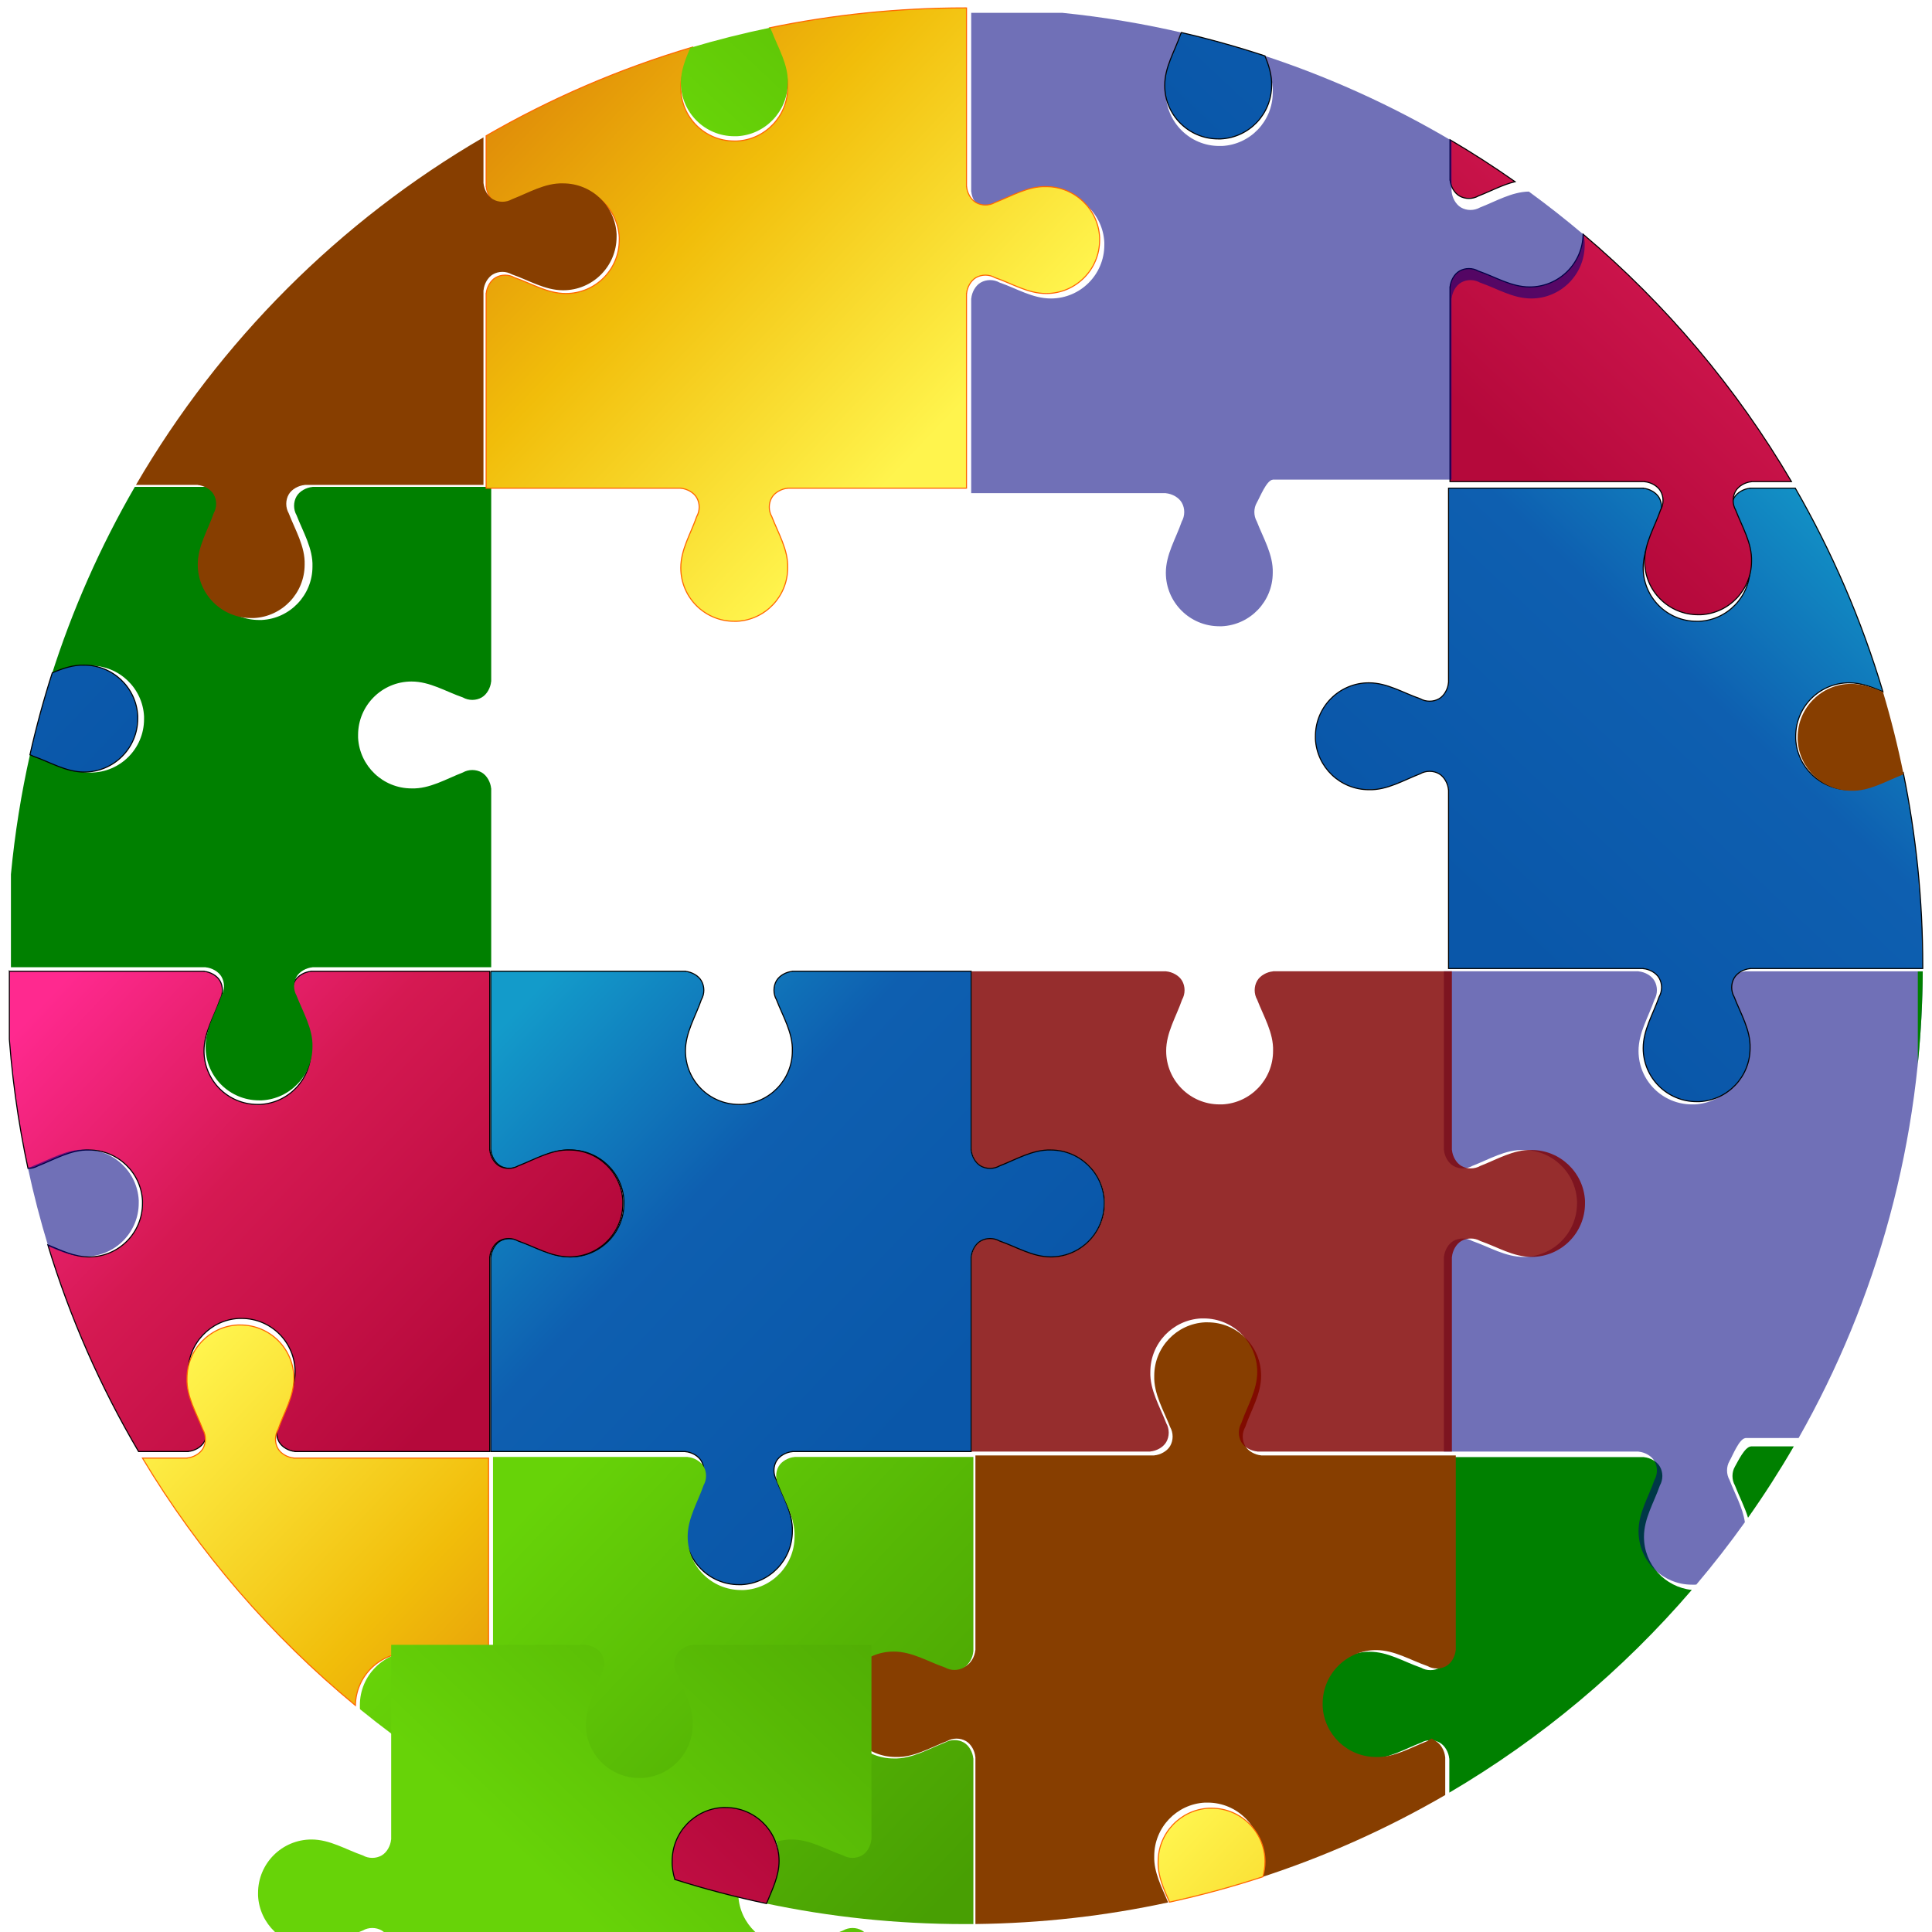
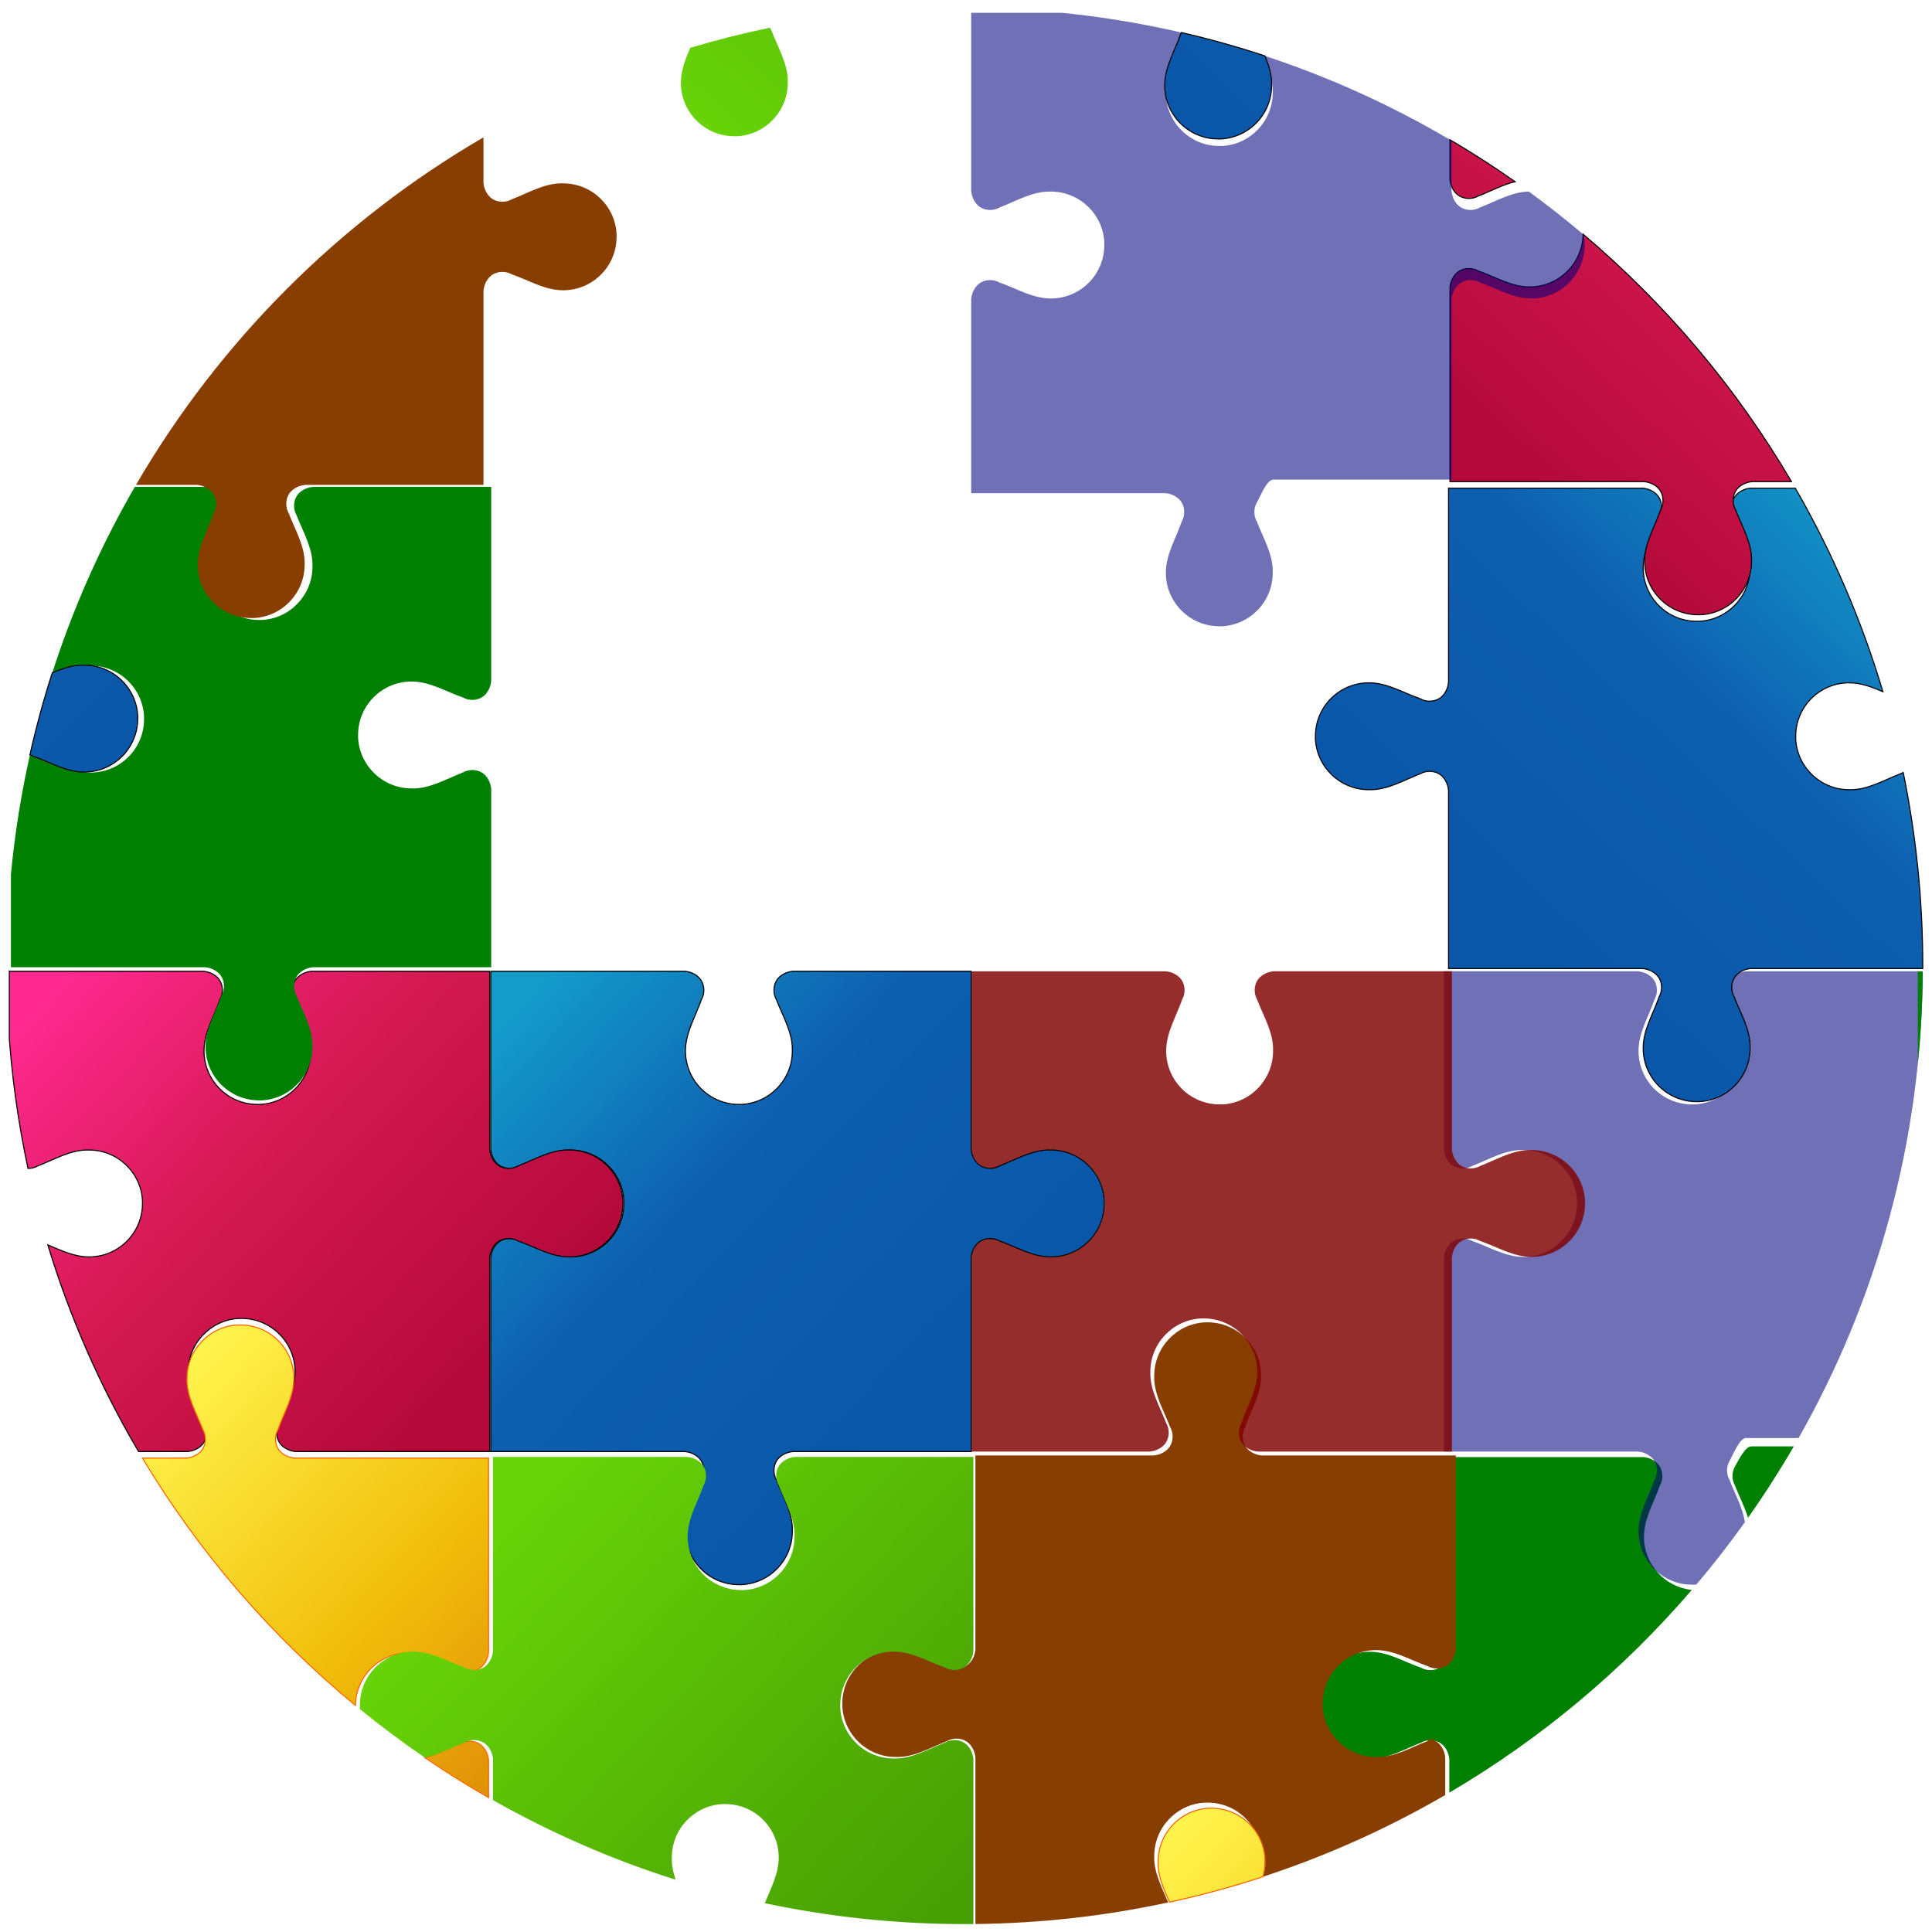
<svg xmlns="http://www.w3.org/2000/svg" id="svg2" width="512" height="512" viewBox="-315 -366 731 732" version="1.1">
  <title id="title4460">jigsaw-puzzle-II</title>
  <defs id="defs4">
    <linearGradient id="linearGradient4008" x1="444.77" gradientUnits="userSpaceOnUse" y1="302.12" gradientTransform="matrix(1, 0, 0, 1, -611.814, -182.11)" x2="602.46" y2="451.32">
      <stop id="stop4416" style="stop-color:#ff298f" offset="0" />
      <stop id="stop4418" style="stop-color:#d51952" offset="0.45" />
      <stop id="stop4420" style="stop-color:#b5093b" offset="1" />
    </linearGradient>
    <linearGradient id="linearGradient4013" x1="444.77" gradientUnits="userSpaceOnUse" y1="302.12" gradientTransform="matrix(1, 0, 0, 1, -429.41, -182.11)" x2="602.46" y2="451.32">
      <stop id="stop4424" style="stop-color:#139bca" offset="0" />
      <stop id="stop4426" style="stop-color:#0e5fb0" offset="0.45" />
      <stop id="stop4428" style="stop-color:#0a57a9" offset="1" />
    </linearGradient>
    <linearGradient id="linearGradient4027" x1="444.77" gradientUnits="userSpaceOnUse" y1="302.12" gradientTransform="matrix(-1, 0, 0, -1, 444.037, 754.605)" x2="602.46" y2="451.32">
      <stop id="stop4432" style="stop-color:#dd8509" offset="0" />
      <stop id="stop4434" style="stop-color:#f1bd0a" offset="0.45" />
      <stop id="stop4436" style="stop-color:#fff44d" offset="1" />
    </linearGradient>
    <linearGradient id="linearGradient4029" x1="444.77" gradientUnits="userSpaceOnUse" y1="302.12" gradientTransform="matrix(-1, 0, 0, -1, 627.732, 754.171)" x2="602.46" y2="451.32">
      <stop id="stop4440" style="stop-color:#489f03" offset="0" />
      <stop id="stop4442" style="stop-color:#55b505" offset="0.45" />
      <stop id="stop4444" style="stop-color:#67d308" offset="1" />
    </linearGradient>
    <filter id="filter4402" color-interpolation-filters="sRGB">
      <feGaussianBlur id="feGaussianBlur4404" stdDeviation="1.036" />
    </filter>
    <linearGradient id="gradient-1" x1="444.77" gradientUnits="userSpaceOnUse" y1="302.12" gradientTransform="matrix(-1, 0, 0, -1, 810.909, 437.122)" x2="602.46" y2="451.32">
      <stop id="stop-1" style="stop-color:#dd8509" offset="0" />
      <stop id="stop-2" style="stop-color:#f1bd0a" offset="0.45" />
      <stop id="stop-3" style="stop-color:#fff44d" offset="1" />
    </linearGradient>
    <linearGradient id="gradient-2" x1="444.77" gradientUnits="userSpaceOnUse" y1="302.12" gradientTransform="matrix(0, 1, -1, 0, 837.734, -517.16)" x2="602.46" y2="451.32">
      <stop id="stop-4" style="stop-color:#139bca" offset="0" />
      <stop id="stop-5" style="stop-color:#0e5fb0" offset="0.45" />
      <stop id="stop-6" style="stop-color:#0a57a9" offset="1" />
    </linearGradient>
    <linearGradient id="gradient-3" x1="444.77" gradientUnits="userSpaceOnUse" y1="302.12" gradientTransform="matrix(0, 1, -1, 0, 838.283, -701.639)" x2="602.46" y2="451.32">
      <stop id="stop-7" style="stop-color:#ff298f" offset="0" />
      <stop id="stop-8" style="stop-color:#d51952" offset="0.45" />
      <stop id="stop-9" style="stop-color:#b5093b" offset="1" />
    </linearGradient>
    <linearGradient id="gradient-4" x1="444.77" gradientUnits="userSpaceOnUse" y1="302.12" gradientTransform="matrix(1, 0, -0, 1, -431.171, -547.12)" x2="602.46" y2="451.32">
      <stop id="stop-10" style="stop-color:#dd8509" offset="0" />
      <stop id="stop-11" style="stop-color:#f1bd0a" offset="0.45" />
      <stop id="stop-12" style="stop-color:#fff44d" offset="1" />
    </linearGradient>
    <linearGradient id="gradient-5" x1="444.77" gradientUnits="userSpaceOnUse" y1="302.12" gradientTransform="matrix(-0, -1, 1, -0, -276.406, 1089.463)" x2="602.46" y2="451.32">
      <stop id="stop-13" style="stop-color:#ff298f" offset="0" />
      <stop id="stop-14" style="stop-color:#d51952" offset="0.45" />
      <stop id="stop-15" style="stop-color:#b5093b" offset="1" />
    </linearGradient>
    <linearGradient id="gradient-6" x1="444.77" gradientUnits="userSpaceOnUse" y1="302.12" gradientTransform="matrix(-1, 0, 0, -1, 811.986, 937.694)" x2="602.46" y2="451.32">
      <stop id="stop-16" style="stop-color:#dd8509" offset="0" />
      <stop id="stop-17" style="stop-color:#f1bd0a" offset="0.45" />
      <stop id="stop-18" style="stop-color:#fff44d" offset="1" />
    </linearGradient>
    <linearGradient id="gradient-7" x1="444.77" gradientUnits="userSpaceOnUse" y1="302.12" gradientTransform="matrix(1, 0, 0, 1, -795.619, -365.816)" x2="602.46" y2="451.32">
      <stop id="stop-19" style="stop-color:#139bca" offset="0" />
      <stop id="stop-20" style="stop-color:#0e5fb0" offset="0.45" />
      <stop id="stop-21" style="stop-color:#0a57a9" offset="1" />
    </linearGradient>
    <linearGradient id="gradient-8" x1="444.77" gradientUnits="userSpaceOnUse" y1="302.12" gradientTransform="matrix(0, 1, -1, 0, 473.14, -882.932)" x2="602.46" y2="451.32">
      <stop id="stop-22" style="stop-color:#489f03" offset="0" />
      <stop id="stop-23" style="stop-color:#55b505" offset="0.45" />
      <stop id="stop-24" style="stop-color:#67d308" offset="1" />
    </linearGradient>
    <linearGradient id="gradient-9" x1="444.77" gradientUnits="userSpaceOnUse" y1="302.12" gradientTransform="matrix(0, 1, -1, 0, 656.448, -881.92)" x2="602.46" y2="451.32">
      <stop id="stop-25" style="stop-color:#139bca" offset="0" />
      <stop id="stop-26" style="stop-color:#0e5fb0" offset="0.45" />
      <stop id="stop-27" style="stop-color:#0a57a9" offset="1" />
    </linearGradient>
  </defs>
  <g id="layer2" transform="translate(-137.29 -101.04)">
    <path id="path4359" d="M 370.91 401.356 L 370.879 401.356 C 370.669 399.011 369.306 396.477 367.316 395.325 C 365.152 394.072 362.331 394.083 360.16 395.325 C 353.888 397.746 347.562 401.592 340.722 401.356 C 329.888 401.356 321.014 392.836 320.472 382.137 C 320.455 381.792 320.472 381.455 320.472 381.106 C 320.472 369.922 329.538 360.856 340.722 360.856 C 347.685 360.856 353.633 364.632 360.16 366.887 C 362.331 368.129 365.152 368.14 367.316 366.887 C 369.306 365.735 370.669 363.201 370.879 360.856 L 370.91 360.856 L 370.91 287.106 L 444.66 287.106 L 444.66 287.137 C 447.005 287.347 449.539 288.709 450.691 290.7 C 451.944 292.864 451.933 295.685 450.691 297.856 C 448.436 304.384 444.66 310.332 444.66 317.294 C 444.66 327.757 452.595 336.366 462.775 337.433 C 436.678 367.817 405.641 393.835 370.91 414.241 Z M 479.129 297.856 C 477.887 295.685 477.876 292.864 479.129 290.7 C 480.281 288.709 482.815 283.281 485.16 283.071 L 485.16 283.04 L 501.437 283.04 C 496.046 292.326 490.254 301.351 484.087 310.091 C 482.814 305.91 480.679 301.872 479.129 297.856 Z" style="color:#000000;fill:#008000" />
    <path id="path4374" style="color:#000000;fill:#873e00" d="M 299.61 438.267 C 299.61 427.083 290.544 418.017 279.36 418.017 C 279.011 418.017 278.674 418 278.329 418.017 C 267.629 418.559 259.11 427.433 259.11 438.267 C 258.897 444.429 261.997 450.173 264.384 455.837 C 240.814 460.934 216.391 463.743 191.36 464.018 L 191.36 400.736 L 191.329 400.736 C 191.119 398.391 189.756 395.857 187.766 394.705 C 185.602 393.452 182.781 393.463 180.61 394.705 C 174.338 397.126 168.012 400.972 161.172 400.736 C 150.338 400.736 141.464 392.216 140.922 381.517 C 140.905 381.172 140.922 380.835 140.922 380.486 C 140.922 369.302 149.988 360.236 161.172 360.236 C 168.135 360.236 174.083 364.012 180.61 366.267 C 182.781 367.509 185.602 367.52 187.766 366.267 C 189.756 365.115 191.119 362.581 191.329 360.236 L 191.36 360.236 L 191.36 286.486 L 259.11 286.486 L 259.11 286.455 C 261.455 286.245 263.989 284.882 265.141 282.892 C 266.394 280.727 266.383 277.907 265.141 275.736 C 262.72 269.464 258.873 263.137 259.11 256.298 C 259.11 245.463 267.629 236.59 278.329 236.048 C 278.674 236.03 279.011 236.048 279.36 236.048 C 290.544 236.048 299.61 245.114 299.61 256.298 C 299.61 263.261 295.834 269.208 293.579 275.736 C 292.337 277.907 292.326 280.727 293.579 282.892 C 294.73 284.882 297.265 286.245 299.61 286.455 L 299.61 286.486 L 373.36 286.486 L 373.36 360.236 L 373.329 360.236 C 373.119 362.581 371.757 365.115 369.767 366.267 C 367.602 367.52 364.781 367.509 362.61 366.267 C 356.082 364.012 350.134 360.236 343.172 360.236 C 331.989 360.236 322.922 369.302 322.922 380.486 C 322.922 380.835 322.905 381.172 322.922 381.517 C 323.464 392.217 332.338 400.736 343.172 400.736 C 350.012 400.972 356.339 397.126 362.61 394.705 C 364.781 393.463 363.602 393.452 365.767 394.705 C 367.757 395.857 369.119 398.391 369.329 400.736 L 369.36 400.736 L 369.36 415.146 C 346.954 428.162 323.029 438.849 297.914 446.875 C 298.901 444.11 299.61 441.284 299.61 438.267 Z" />
    <path id="path4353" style="color:#000000;fill-opacity:.56;fill:#000080" d="M 442.6 103.04 L 442.6 103.072 C 444.945 103.282 447.48 104.644 448.631 106.634 C 449.884 108.799 449.873 111.62 448.631 113.79 C 446.376 120.319 442.6 126.266 442.6 133.229 C 442.6 144.412 451.666 153.479 462.85 153.479 C 463.2 153.479 463.536 153.496 463.881 153.479 C 474.581 152.937 483.1 144.063 483.1 133.229 C 483.337 126.389 479.49 120.062 477.069 113.791 C 475.827 111.62 475.816 108.799 477.069 106.634 C 478.221 104.644 480.755 103.282 483.1 103.072 L 483.1 103.041 L 550.285 103.041 C 549.938 167.316 532.886 227.637 503.249 279.883 L 483.1 279.883 L 483.1 279.914 C 480.755 280.124 478.221 286.613 477.069 288.603 C 475.816 290.768 475.827 293.588 477.069 295.759 C 479.08 300.97 482.076 306.219 482.896 311.768 C 477.086 319.904 470.949 327.789 464.503 335.406 C 464.297 335.423 464.089 335.436 463.881 335.447 C 463.536 335.465 463.2 335.447 462.85 335.447 C 451.666 335.447 442.6 326.381 442.6 315.197 C 442.6 308.234 446.376 302.287 448.631 295.759 C 449.873 293.588 449.884 290.768 448.631 288.603 C 447.48 286.613 444.945 285.25 442.6 285.041 L 442.6 285.009 L 368.85 285.009 L 368.85 211.259 L 368.881 211.259 C 369.091 208.914 370.453 206.38 372.444 205.228 C 374.608 203.975 377.429 203.986 379.6 205.228 C 386.128 207.483 392.076 211.259 399.038 211.259 C 410.221 211.259 419.288 202.193 419.288 191.009 C 419.288 190.66 419.305 190.323 419.288 189.978 C 418.746 179.278 409.872 170.759 399.038 170.759 C 392.198 170.523 385.872 174.369 379.6 176.79 C 377.429 178.032 374.608 178.043 372.444 176.79 C 370.453 175.638 369.091 173.104 368.881 170.759 L 368.85 170.759 L 368.85 103.04 Z" />
    <path id="path4355" d="M 189.88 103.04 L 189.88 170.759 L 189.911 170.759 C 190.121 173.104 191.484 175.638 193.474 176.79 C 195.638 178.043 198.459 178.032 200.63 176.79 C 206.902 174.369 213.228 170.523 220.068 170.759 C 230.902 170.759 239.776 179.278 240.318 189.978 C 240.335 190.323 240.318 190.66 240.318 191.009 C 240.318 202.193 231.252 211.259 220.068 211.259 C 213.106 211.259 207.158 207.483 200.63 205.228 C 198.459 203.986 195.638 203.975 193.474 205.228 C 191.484 206.38 190.121 208.914 189.911 211.259 L 189.881 211.259 L 189.881 285.009 L 257.631 285.009 L 257.631 284.978 C 259.977 284.768 262.511 283.406 263.662 281.415 C 264.915 279.251 264.904 276.43 263.662 274.259 C 261.242 267.987 257.395 261.661 257.631 254.821 C 257.631 243.987 266.15 235.113 276.85 234.571 C 277.195 234.554 277.532 234.571 277.882 234.571 C 289.066 234.571 298.132 243.638 298.132 254.821 C 298.132 261.783 294.356 267.731 292.1 274.259 C 290.858 276.43 290.847 279.251 292.1 281.415 C 293.252 283.406 295.786 284.768 298.132 284.978 L 298.132 285.009 L 371.882 285.009 L 371.882 211.259 L 371.913 211.259 C 372.122 208.914 373.485 206.38 375.475 205.228 C 377.64 203.975 380.46 203.986 382.631 205.228 C 389.159 207.483 395.106 211.259 402.069 211.259 C 413.253 211.259 422.319 202.193 422.319 191.009 C 422.319 190.66 422.336 190.323 422.319 189.978 C 421.777 179.279 412.904 170.759 402.069 170.759 C 395.23 170.523 388.903 174.369 382.631 176.79 C 380.46 178.032 377.64 178.043 375.475 176.79 C 373.485 175.638 372.122 173.104 371.913 170.759 L 371.882 170.759 L 371.882 103.04 L 304.132 103.04 L 304.132 103.071 C 301.786 103.281 299.252 104.644 298.1 106.634 C 296.848 108.798 296.858 111.619 298.1 113.79 C 300.521 120.062 304.368 126.388 304.132 133.228 C 304.132 144.062 295.612 152.936 284.913 153.478 C 284.567 153.496 284.231 153.478 283.881 153.478 C 272.697 153.478 263.631 144.412 263.631 133.228 C 263.631 126.266 267.407 120.318 269.663 113.79 C 270.904 111.619 270.915 108.798 269.663 106.634 C 268.511 104.644 265.977 103.281 263.631 103.071 L 263.631 103.041 L 189.881 103.041 L 189.88 103.04 Z" style="color:#000000;filter:url(#filter4402);fill-opacity:.822;fill:#800000" />
    <path id="path3971" d="M 7.744 103.04 L 7.744 170.759 L 7.775 170.759 C 7.985 173.104 9.347 175.638 11.337 176.79 C 13.502 178.043 16.323 178.032 18.494 176.79 C 24.765 174.369 31.092 170.522 37.932 170.759 C 48.766 170.759 57.64 179.278 58.182 189.978 C 58.199 190.323 58.182 190.66 58.182 191.009 C 58.182 202.193 49.115 211.259 37.932 211.259 C 30.97 211.259 25.022 207.483 18.494 205.228 C 16.323 203.986 13.502 203.975 11.337 205.228 C 9.347 206.38 7.985 208.914 7.775 211.259 L 7.744 211.259 L 7.744 285.009 L 81.494 285.009 L 81.494 285.04 C 83.839 285.25 86.374 286.613 87.525 288.603 C 88.778 290.767 88.767 293.588 87.525 295.759 C 85.27 302.286 81.494 308.234 81.494 315.197 C 81.494 326.381 90.56 335.447 101.744 335.447 C 102.093 335.447 102.43 335.465 102.775 335.447 C 113.475 334.905 121.994 326.031 121.994 315.197 C 122.231 308.357 118.384 302.031 115.963 295.759 C 114.721 293.588 114.71 290.767 115.963 288.603 C 117.115 286.613 119.649 285.25 121.994 285.04 L 121.994 285.009 L 189.744 285.009 L 189.744 211.259 L 189.775 211.259 C 189.985 208.914 191.348 206.379 193.338 205.228 C 195.502 203.975 198.323 203.986 200.494 205.228 C 207.021 207.483 212.969 211.259 219.932 211.259 C 231.116 211.259 240.182 202.193 240.182 191.009 C 240.182 190.66 240.199 190.323 240.182 189.978 C 239.64 179.279 230.766 170.759 219.932 170.759 C 213.092 170.523 206.766 174.369 200.494 176.79 C 198.323 178.032 195.502 178.043 193.338 176.79 C 191.348 175.638 189.985 173.104 189.775 170.759 L 189.744 170.759 L 189.744 103.04 L 121.994 103.04 L 121.994 103.071 C 119.649 103.281 117.115 104.643 115.963 106.634 C 114.71 108.798 114.721 111.619 115.963 113.79 C 118.384 120.062 122.231 126.388 121.994 133.228 C 121.994 144.062 113.475 152.936 102.775 153.478 C 102.43 153.495 102.093 153.478 101.744 153.478 C 90.56 153.478 81.494 144.412 81.494 133.228 C 81.494 126.266 85.27 120.318 87.525 113.79 C 88.767 111.619 88.778 108.798 87.525 106.634 C 86.374 104.643 83.839 103.281 81.494 103.071 L 81.494 103.041 L 7.744 103.041 L 7.744 103.04 Z" style="color:#000000;stroke:#000000;stroke-width:0.4;fill:url(#linearGradient4013)" />
    <path id="path4006" d="M -174.663 103.041 L -100.913 103.041 L -100.913 103.071 C -98.567 103.281 -96.033 104.643 -94.881 106.633 C -93.629 108.798 -93.64 111.619 -94.881 113.79 C -97.137 120.318 -100.913 126.265 -100.913 133.228 C -100.913 144.411 -91.847 153.478 -80.663 153.478 C -80.313 153.478 -79.977 153.495 -79.631 153.478 C -68.932 152.936 -60.412 144.062 -60.412 133.228 C -60.176 126.388 -64.023 120.061 -66.444 113.79 C -67.686 111.619 -67.696 108.798 -66.444 106.633 C -65.292 104.643 -62.758 103.281 -60.412 103.071 L -60.412 103.04 L 7.338 103.04 L 7.338 170.759 L 7.369 170.759 C 7.578 173.104 8.941 175.638 10.931 176.79 C 13.096 178.042 15.916 178.032 18.087 176.79 C 24.359 174.369 30.686 170.522 37.525 170.759 C 48.36 170.759 57.233 179.279 57.775 189.978 C 57.792 190.323 57.775 190.659 57.775 191.009 C 57.775 202.193 48.709 211.259 37.525 211.259 C 30.562 211.259 24.615 207.483 18.087 205.228 C 15.916 203.986 13.096 203.975 10.931 205.228 C 8.941 206.379 7.578 208.913 7.369 211.259 L 7.338 211.259 L 7.338 285.009 L -66.412 285.009 L -66.412 284.977 C -68.758 284.768 -71.292 283.405 -72.444 281.415 C -73.697 279.25 -73.686 276.43 -72.444 274.259 C -70.188 267.731 -66.412 261.783 -66.412 254.821 C -66.412 243.637 -75.478 234.571 -86.662 234.571 C -87.012 234.571 -87.349 234.554 -87.694 234.571 C -98.394 235.113 -106.913 243.987 -106.913 254.821 C -107.149 261.661 -103.302 267.987 -100.882 274.259 C -99.64 276.43 -99.629 279.25 -100.882 281.415 C -102.033 283.405 -104.567 284.768 -106.913 284.977 L -106.913 285.009 L -125.706 285.009 C -140.087 260.594 -151.693 234.348 -160.091 206.706 C -160.091 206.706 -160.091 206.706 -160.091 206.706 C -154.99 208.831 -150.059 211.259 -144.476 211.259 C -133.292 211.259 -124.226 202.193 -124.226 191.009 C -124.226 190.659 -124.209 190.323 -124.226 189.978 C -124.768 179.278 -133.642 170.759 -144.476 170.759 C -151.316 170.522 -157.642 174.369 -163.914 176.79 C -165.029 177.428 -166.315 177.741 -167.595 177.725 C -167.638 177.523 -167.682 177.32 -167.725 177.118 C -167.738 177.054 -167.752 176.991 -167.765 176.928 C -168.083 175.432 -168.392 173.933 -168.692 172.431 C -168.7 172.391 -168.708 172.351 -168.716 172.312 C -168.758 172.098 -168.801 171.884 -168.843 171.67 C -169.762 167.008 -170.592 162.315 -171.331 157.591 C -172.794 148.237 -173.9 138.765 -174.635 129.189 C -174.645 129.061 -174.654 128.933 -174.664 128.805 L -174.664 103.04 Z" style="color:#000000;stroke:#000000;stroke-width:0.4;fill:url(#linearGradient4008)" />
    <path id="path4023" style="color:#000000;stroke:#ff6600;stroke-width:0.4;fill:url(#linearGradient4027)" d="M -107.363 287.486 L -107.363 287.455 C -105.018 287.245 -102.484 285.882 -101.332 283.892 C -100.079 281.728 -100.09 278.907 -101.332 276.736 C -103.753 270.464 -107.6 264.138 -107.363 257.298 C -107.363 246.464 -98.844 237.59 -88.144 237.048 C -87.799 237.031 -87.462 237.048 -87.113 237.048 C -75.929 237.048 -66.863 246.114 -66.863 257.298 C -66.863 264.261 -70.639 270.209 -72.894 276.736 C -74.136 278.907 -74.147 281.728 -72.894 283.892 C -71.743 285.882 -69.208 287.245 -66.863 287.455 L -66.863 287.486 L 6.887 287.486 L 6.887 361.236 L 6.856 361.236 C 6.646 363.581 5.284 366.116 3.294 367.267 C 1.129 368.52 -1.692 368.509 -3.863 367.267 C -10.391 365.012 -16.339 361.236 -23.301 361.236 C -34.388 361.236 -43.396 370.148 -43.549 381.2 C -75.482 354.858 -102.835 323.162 -124.233 287.486 Z M -3.863 395.705 C -1.692 394.463 1.129 394.452 3.294 395.705 C 5.284 396.857 6.646 399.391 6.856 401.736 L 6.887 401.736 L 6.887 416.109 C -1.36 411.376 -9.404 406.329 -17.228 400.984 C -12.642 399.778 -8.239 397.394 -3.863 395.705 Z" />
    <path id="path4025" d="M 116.833 438.821 C 116.833 427.637 107.767 418.571 96.583 418.571 C 96.233 418.571 95.897 418.554 95.552 418.571 C 84.852 419.113 76.333 427.987 76.333 438.821 C 76.233 441.706 76.86 444.499 77.799 447.236 C 53.525 439.566 30.354 429.413 8.583 417.076 L 8.583 401.29 L 8.552 401.29 C 8.342 398.945 6.979 396.411 4.989 395.259 C 2.824 394.006 0.004 394.017 -2.167 395.259 C -7.102 397.164 -12.071 399.951 -17.296 400.938 C -25.733 395.171 -33.915 389.057 -41.82 382.617 C -41.834 382.436 -41.846 382.254 -41.855 382.071 C -41.872 381.726 -41.855 381.39 -41.855 381.04 C -41.855 369.856 -32.789 360.79 -21.605 360.79 C -14.642 360.79 -8.694 364.566 -2.167 366.821 C 0.004 368.063 2.824 368.074 4.989 366.821 C 6.979 365.67 8.342 363.135 8.552 360.79 L 8.583 360.79 L 8.583 287.04 L 82.333 287.04 L 82.333 287.071 C 84.678 287.281 87.212 288.644 88.364 290.634 C 89.617 292.798 89.606 295.619 88.364 297.79 C 86.109 304.318 82.333 310.266 82.333 317.228 C 82.333 328.412 91.399 337.478 102.583 337.478 C 102.932 337.478 103.269 337.495 103.614 337.478 C 114.314 336.936 122.833 328.062 122.833 317.228 C 123.069 310.388 119.223 304.062 116.802 297.79 C 115.56 295.619 115.549 292.798 116.802 290.634 C 117.953 288.644 120.487 287.281 122.833 287.071 L 122.833 287.04 L 190.583 287.04 L 190.583 360.79 L 190.552 360.79 C 190.342 363.135 188.979 365.67 186.989 366.821 C 184.824 368.074 182.004 368.063 179.833 366.821 C 173.305 364.566 167.357 360.79 160.395 360.79 C 149.211 360.79 140.145 369.856 140.145 381.04 C 140.145 381.39 140.128 381.726 140.145 382.071 C 140.687 392.771 149.561 401.29 160.395 401.29 C 167.235 401.527 173.561 397.68 179.833 395.259 C 182.004 394.017 184.824 394.006 186.989 395.259 C 188.979 396.411 190.342 398.945 190.552 401.29 L 190.583 401.29 L 190.583 464.025 C 189.486 464.035 188.389 464.04 187.29 464.04 C 161.33 464.04 136.006 461.315 111.59 456.135 C 113.838 450.417 116.833 445.021 116.833 438.821 Z" style="color:#000000;fill:url(#linearGradient4029)" />
    <path id="path-1" d="M 7.9 -6.747 L 7.869 -6.747 C 7.659 -4.401 6.296 -1.867 4.306 -0.716 C 2.142 0.537 -0.679 0.526 -2.85 -0.716 C -9.378 -2.971 -15.326 -6.747 -22.288 -6.747 C -33.472 -6.747 -42.538 2.319 -42.538 13.503 C -42.538 13.853 -42.555 14.189 -42.538 14.534 C -41.996 25.234 -33.122 33.753 -22.288 33.753 C -15.448 33.99 -9.122 30.143 -2.85 27.722 C -0.679 26.48 2.142 26.469 4.306 27.722 C 6.296 28.874 7.659 31.408 7.869 33.753 L 7.9 33.753 L 7.9 101.503 L -59.819 101.503 L -59.819 101.534 C -62.164 101.744 -64.698 103.107 -65.85 105.097 C -67.103 107.261 -67.092 110.082 -65.85 112.253 C -63.429 118.525 -59.583 124.851 -59.819 131.691 C -59.819 142.525 -68.339 151.399 -79.038 151.941 C -79.383 151.958 -79.72 151.941 -80.069 151.941 C -91.253 151.941 -100.319 142.875 -100.319 131.691 C -100.319 124.728 -96.543 118.78 -94.288 112.253 C -93.046 110.082 -93.035 107.261 -94.288 105.097 C -95.44 103.107 -97.974 101.744 -100.319 101.534 L -100.319 101.503 L -174.069 101.503 L -174.069 66.298 C -172.6 50.824 -170.159 35.633 -166.809 20.787 C -165.592 20.803 -164.378 21.116 -163.319 21.722 C -156.791 23.977 -150.843 27.753 -143.881 27.753 C -132.697 27.753 -123.631 18.687 -123.631 7.503 C -123.631 7.154 -123.614 6.817 -123.631 6.472 C -124.173 -4.228 -133.047 -12.747 -143.881 -12.747 C -149.105 -12.927 -154.03 -10.726 -158.859 -8.598 C -150.861 -33.873 -140.171 -57.952 -127.125 -80.497 L -100.319 -80.497 L -100.319 -80.466 C -97.974 -80.256 -95.439 -78.893 -94.288 -76.903 C -93.035 -74.739 -93.046 -71.918 -94.288 -69.747 C -96.543 -63.219 -100.319 -57.271 -100.319 -50.309 C -100.319 -39.125 -91.253 -30.059 -80.069 -30.059 C -79.72 -30.059 -79.383 -30.042 -79.038 -30.059 C -68.338 -30.601 -59.819 -39.475 -59.819 -50.309 C -59.582 -57.149 -63.429 -63.475 -65.85 -69.747 C -67.092 -71.918 -67.103 -74.739 -65.85 -76.903 C -64.698 -78.893 -62.164 -80.256 -59.819 -80.466 L -59.819 -80.497 L 7.9 -80.497 L 7.9 -6.747 Z" style="color: rgb(0, 0, 0); fill: rgb(0, 128, 0);" />
    <path id="path-2" style="color: rgb(0, 0, 0); fill: rgb(135, 62, 0); transform-box: fill-box; transform-origin: 50% 50%;" d="M 186.347 151.664 L 186.347 83.945 L 186.316 83.945 C 186.106 81.6 184.744 79.066 182.754 77.914 C 180.589 76.661 181.768 76.672 179.597 77.914 C 173.326 80.335 166.999 84.181 160.159 83.945 C 149.325 83.945 140.451 75.426 139.909 64.726 C 139.892 64.381 139.909 64.044 139.909 63.695 C 139.909 52.511 148.976 43.445 160.159 43.445 C 167.121 43.445 173.069 47.221 179.597 49.476 C 181.768 50.718 184.589 50.729 186.754 49.476 C 188.744 48.324 190.106 45.79 190.316 43.445 L 190.347 43.445 L 190.347 -30.305 L 116.597 -30.305 L 116.597 -30.336 C 114.252 -30.546 111.717 -31.909 110.566 -33.899 C 109.313 -36.064 109.324 -38.884 110.566 -41.055 C 112.821 -47.583 116.597 -53.53 116.597 -60.493 C 116.597 -71.677 107.531 -80.743 96.347 -80.743 C 95.998 -80.743 95.661 -80.761 95.316 -80.743 C 84.616 -80.201 76.097 -71.328 76.097 -60.493 C 75.86 -53.654 79.707 -47.327 82.128 -41.055 C 83.37 -38.884 83.381 -36.064 82.128 -33.899 C 80.976 -31.909 78.442 -30.546 76.097 -30.336 L 76.097 -30.305 L 8.347 -30.305 L 8.347 43.445 L 8.316 43.445 C 8.106 45.79 6.743 48.324 4.753 49.476 C 2.589 50.729 -0.232 50.718 -2.403 49.476 C -8.93 47.221 -14.878 43.445 -21.841 43.445 C -33.025 43.445 -42.091 52.511 -42.091 63.695 C -42.091 64.044 -42.108 64.381 -42.091 64.726 C -41.549 75.425 -32.675 83.945 -21.841 83.945 C -15.001 84.181 -8.675 80.335 -2.403 77.914 C -0.232 76.672 2.589 76.661 4.753 77.914 C 6.743 79.066 8.106 81.6 8.316 83.945 L 8.347 83.945 L 8.347 151.664 L 76.097 151.664 L 76.097 151.633 C 78.442 151.423 80.976 150.06 82.128 148.07 C 83.381 145.906 83.37 143.085 82.128 140.914 C 79.707 134.642 75.86 128.316 76.097 121.476 C 76.097 110.642 84.616 101.768 95.316 101.226 C 95.661 101.209 95.998 101.226 96.347 101.226 C 107.531 101.226 116.597 110.292 116.597 121.476 C 116.597 128.438 112.821 134.386 110.566 140.914 C 109.324 143.085 109.313 145.906 110.566 148.07 C 111.717 150.06 114.252 151.423 116.597 151.633 L 116.597 151.664 L 186.347 151.664 Z" transform="matrix(0, -1, 1, 0, 0, 0)" />
-     <path id="path-3" style="color:#000000;fill:url(#linearGradient4029); transform-box: fill-box; transform-origin: 50% 50%;" d="M 373.758 151.971 L 373.758 84.252 L 373.727 84.252 C 373.517 81.907 372.155 79.373 370.165 78.221 C 368 76.968 365.179 76.979 363.008 78.221 C 356.737 80.642 350.41 84.489 343.57 84.252 C 332.736 84.252 323.862 75.733 323.32 65.033 C 323.303 64.688 323.32 64.352 323.32 64.002 C 323.32 52.818 332.387 43.752 343.57 43.752 C 350.532 43.752 356.48 47.528 363.008 49.783 C 365.179 51.025 368 51.036 370.165 49.783 C 372.155 48.632 373.517 46.097 373.727 43.752 L 373.758 43.752 L 373.758 -29.998 L 300.008 -29.998 L 300.008 -30.029 C 297.663 -30.239 295.128 -31.602 293.977 -33.592 C 292.724 -35.756 292.735 -38.577 293.977 -40.748 C 296.232 -47.275 300.008 -53.223 300.008 -60.186 C 300.008 -71.37 290.942 -80.436 279.758 -80.436 C 279.409 -80.436 279.072 -80.453 278.727 -80.436 C 268.027 -79.894 259.508 -71.02 259.508 -60.186 C 259.271 -53.346 263.118 -47.02 265.539 -40.748 C 266.781 -38.577 266.792 -35.756 265.539 -33.592 C 264.387 -31.602 261.853 -30.239 259.508 -30.029 L 259.508 -29.998 L 191.758 -29.998 L 191.758 43.752 L 191.727 43.752 C 191.517 46.097 190.154 48.632 188.164 49.783 C 186 51.036 183.179 51.025 181.008 49.783 C 174.481 47.528 168.533 43.752 161.57 43.752 C 150.386 43.752 141.32 52.818 141.32 64.002 C 141.32 64.352 141.303 64.688 141.32 65.033 C 141.862 75.732 150.736 84.252 161.57 84.252 C 168.41 84.489 174.736 80.642 181.008 78.221 C 183.179 76.979 186 76.968 188.164 78.221 C 190.154 79.373 191.517 81.907 191.727 84.252 L 191.758 84.252 L 191.758 151.971 L 259.508 151.971 L 259.508 151.94 C 261.853 151.73 264.387 150.368 265.539 148.377 C 266.792 146.213 266.781 143.392 265.539 141.221 C 263.118 134.949 259.271 128.623 259.508 121.783 C 259.508 110.949 268.027 102.075 278.727 101.533 C 279.072 101.516 279.409 101.533 279.758 101.533 C 290.942 101.533 300.008 110.599 300.008 121.783 C 300.008 128.745 296.232 134.693 293.977 141.221 C 292.735 143.392 292.724 146.213 293.977 148.377 C 295.128 150.368 297.663 151.73 300.008 151.94 L 300.008 151.971 L 373.758 151.971 Z" transform="matrix(0, -1, 1, 0, 0, 0)" />
    <path id="path-4" d="M 522.396 -6.256 C 511.212 -6.256 502.146 2.81 502.146 13.994 C 502.146 14.343 502.129 14.68 502.146 15.025 C 502.688 25.725 511.562 34.244 522.396 34.244 C 529.236 34.481 535.562 30.634 541.834 28.213 C 542.17 28.021 542.521 27.858 542.883 27.725 C 547.739 51.405 550.29 75.924 550.29 101.04 C 550.29 101.358 550.29 101.676 550.289 101.994 L 484.865 101.994 L 484.865 102.025 C 482.52 102.235 479.986 103.598 478.834 105.588 C 477.581 107.752 477.592 110.573 478.834 112.744 C 481.255 119.016 485.101 125.342 484.865 132.182 C 484.865 143.016 476.345 151.89 465.646 152.432 C 465.301 152.449 464.964 152.432 464.615 152.432 C 453.431 152.432 444.365 143.366 444.365 132.182 C 444.365 125.219 448.141 119.271 450.396 112.744 C 451.638 110.573 451.649 107.752 450.396 105.588 C 449.245 103.598 446.71 102.235 444.365 102.025 L 444.365 101.994 L 370.615 101.994 L 370.615 34.244 L 370.584 34.244 C 370.374 31.899 369.011 29.365 367.021 28.213 C 364.857 26.96 362.036 26.971 359.865 28.213 C 353.593 30.634 347.267 34.481 340.427 34.244 C 329.593 34.244 320.719 25.725 320.177 15.025 C 320.159 14.68 320.177 14.343 320.177 13.994 C 320.177 2.81 329.243 -6.256 340.427 -6.256 C 347.39 -6.256 353.338 -2.48 359.865 -0.225 C 362.036 1.017 364.857 1.028 367.021 -0.225 C 369.011 -1.376 370.374 -3.911 370.584 -6.256 L 370.615 -6.256 L 370.615 -80.006 L 444.365 -80.006 L 444.365 -79.975 C 446.71 -79.765 449.244 -78.403 450.396 -76.413 C 451.649 -74.248 451.638 -71.427 450.396 -69.256 C 448.141 -62.728 444.365 -56.78 444.365 -49.818 C 444.365 -38.635 453.431 -29.568 464.615 -29.568 C 464.964 -29.568 465.301 -29.551 465.646 -29.568 C 476.346 -30.11 484.865 -38.984 484.865 -49.818 C 485.102 -56.658 481.255 -62.985 478.834 -69.256 C 477.592 -71.427 477.581 -74.248 478.834 -76.413 C 479.986 -78.403 482.52 -79.765 484.865 -79.975 L 484.865 -80.006 L 501.989 -80.006 C 515.881 -55.911 527.085 -30.071 535.192 -2.896 C 531.063 -4.643 526.946 -6.256 522.396 -6.256 Z" style="color: rgb(0, 0, 0); stroke: rgb(0, 0, 0); stroke-width: 0.4; fill: url('#gradient-2');" />
    <path id="path-5" d="M 485.413 -82.487 L 485.413 -82.456 C 483.068 -82.247 480.534 -80.884 479.382 -78.894 C 478.13 -76.729 478.14 -73.909 479.382 -71.738 C 481.803 -65.466 485.65 -59.139 485.413 -52.3 C 485.413 -41.465 476.893 -32.592 466.194 -32.05 C 465.849 -32.033 465.513 -32.05 465.163 -32.05 C 453.979 -32.05 444.913 -41.116 444.913 -52.3 C 444.913 -59.263 448.689 -65.21 450.944 -71.738 C 452.186 -73.909 452.197 -76.729 450.944 -78.894 C 449.793 -80.884 447.259 -82.247 444.913 -82.456 L 444.913 -82.487 L 371.163 -82.487 L 371.163 -156.237 L 371.195 -156.237 C 371.404 -158.583 372.767 -161.117 374.757 -162.269 C 376.922 -163.522 379.742 -163.511 381.913 -162.269 C 388.441 -160.013 394.389 -156.237 401.351 -156.237 C 412.446 -156.237 421.457 -165.16 421.599 -176.222 C 452.906 -149.738 479.667 -118.048 500.546 -82.487 L 485.413 -82.487 Z M 381.913 -190.707 C 379.742 -189.465 376.922 -189.454 374.757 -190.707 C 372.767 -191.858 371.404 -194.392 371.195 -196.738 L 371.163 -196.738 L 371.163 -212.013 C 379.608 -207.042 387.833 -201.739 395.822 -196.123 C 391.041 -194.969 386.463 -192.462 381.913 -190.707 Z" style="color: rgb(0, 0, 0); stroke: rgb(0, 0, 0); stroke-width: 0.4; fill: url('#gradient-3');" />
    <path id="path-6" style="color:#000000;fill-opacity:.56;fill:#000080" d="M 269.541 -249.34 C 267.286 -242.811 263.51 -236.864 263.51 -229.901 C 263.51 -218.718 272.576 -209.651 283.76 -209.651 C 284.11 -209.651 284.446 -209.634 284.791 -209.651 C 295.491 -210.193 304.01 -219.067 304.01 -229.901 C 304.181 -234.826 302.234 -239.484 300.227 -244.047 C 325.395 -235.816 349.351 -224.908 371.76 -211.66 L 371.76 -192.37 L 371.791 -192.37 C 372.001 -190.025 373.364 -187.491 375.354 -186.339 C 377.518 -185.087 380.339 -185.097 382.51 -186.339 C 388.506 -188.654 394.552 -192.272 401.049 -192.378 C 408.184 -187.172 415.121 -181.711 421.848 -176.01 C 422.031 -175.078 422.149 -174.124 422.198 -173.151 C 422.215 -172.806 422.198 -172.47 422.198 -172.12 C 422.198 -160.936 413.132 -151.87 401.948 -151.87 C 394.985 -151.87 389.037 -155.646 382.51 -157.901 C 380.339 -159.143 377.518 -159.154 375.354 -157.901 C 373.364 -156.75 372.001 -154.216 371.791 -151.87 L 371.76 -151.87 L 371.76 -83.247 L 304.01 -83.247 L 304.01 -83.216 C 301.665 -83.006 299.131 -76.517 297.979 -74.527 C 296.726 -72.362 296.737 -69.542 297.979 -67.371 C 300.4 -61.099 304.247 -54.772 304.01 -47.933 C 304.01 -37.098 295.491 -28.225 284.791 -27.683 C 284.446 -27.665 284.11 -27.683 283.76 -27.683 C 272.576 -27.683 263.51 -36.749 263.51 -47.933 C 263.51 -54.896 267.286 -60.843 269.541 -67.371 C 270.783 -69.542 270.794 -72.362 269.541 -74.527 C 268.39 -76.517 265.855 -77.88 263.51 -78.089 L 263.51 -78.121 L 189.76 -78.121 L 189.76 -151.871 L 189.791 -151.871 C 190.001 -154.216 191.363 -156.75 193.354 -157.902 C 195.518 -159.155 198.339 -159.144 200.51 -157.902 C 207.038 -155.647 212.986 -151.871 219.948 -151.871 C 231.131 -151.871 240.198 -160.937 240.198 -172.121 C 240.198 -172.47 240.215 -172.807 240.198 -173.152 C 239.656 -183.852 230.782 -192.371 219.948 -192.371 C 213.108 -192.607 206.782 -188.761 200.51 -186.34 C 198.339 -185.098 195.518 -185.087 193.354 -186.34 C 191.363 -187.492 190.001 -190.026 189.791 -192.371 L 189.76 -192.371 L 189.76 -260.09 L 224.364 -260.09 C 240.045 -258.499 255.431 -255.911 270.457 -252.388 C 270.38 -251.321 270.074 -250.271 269.541 -249.34 Z" />
-     <path id="path-7" style="color: rgb(0, 0, 0); stroke: rgb(255, 102, 0); stroke-width: 0.4; fill: url('#gradient-4');" d="M 79.73 -231.782 C 79.73 -220.598 88.796 -211.532 99.98 -211.532 C 100.329 -211.532 100.666 -211.515 101.011 -211.532 C 111.711 -212.074 120.23 -220.948 120.23 -231.782 C 120.467 -238.622 116.62 -244.948 114.199 -251.22 C 113.643 -252.192 113.334 -253.293 113.274 -254.408 C 137.17 -259.359 161.926 -261.96 187.29 -261.96 C 187.52 -261.96 187.75 -261.96 187.98 -261.959 L 187.98 -194.251 L 188.011 -194.251 C 188.221 -191.906 189.583 -189.371 191.573 -188.219 C 193.737 -186.966 196.558 -186.977 198.729 -188.219 C 205.002 -190.64 211.328 -194.487 218.168 -194.25 C 229.002 -194.25 237.875 -185.73 238.417 -175.031 C 238.434 -174.686 238.417 -174.35 238.417 -174 C 238.417 -162.816 229.351 -153.75 218.167 -153.75 C 211.204 -153.75 205.256 -157.526 198.729 -159.781 C 196.558 -161.023 193.737 -161.034 191.573 -159.781 C 189.583 -158.63 188.22 -156.096 188.01 -153.751 L 187.979 -153.751 L 187.979 -80.001 L 120.229 -80.001 L 120.229 -79.97 C 117.884 -79.76 115.35 -78.397 114.198 -76.407 C 112.945 -74.243 112.956 -71.422 114.198 -69.251 C 116.619 -62.979 120.466 -56.653 120.229 -49.813 C 120.229 -38.979 111.71 -30.105 101.01 -29.563 C 100.665 -29.546 100.328 -29.563 99.979 -29.563 C 88.795 -29.563 79.729 -38.629 79.729 -49.813 C 79.729 -56.776 83.505 -62.724 85.76 -69.251 C 87.002 -71.422 87.013 -74.243 85.76 -76.407 C 84.609 -78.397 82.074 -79.76 79.729 -79.97 L 79.729 -80.001 L 5.979 -80.001 L 5.979 -153.751 L 6.01 -153.751 C 6.22 -156.096 7.582 -158.631 9.572 -159.782 C 11.737 -161.035 14.558 -161.024 16.729 -159.782 C 23.257 -157.527 29.205 -153.751 36.167 -153.751 C 47.35 -153.751 56.417 -162.817 56.417 -174.001 C 56.417 -174.351 56.434 -174.687 56.417 -175.032 C 55.875 -185.732 47.002 -194.251 36.168 -194.251 C 29.328 -194.488 23.001 -190.641 16.729 -188.22 C 14.558 -186.978 11.737 -186.967 9.572 -188.22 C 7.582 -189.372 6.221 -191.906 6.011 -194.251 L 5.98 -194.251 L 5.98 -213.507 C 30.388 -227.606 56.59 -238.946 84.159 -247.101 C 82.065 -242.105 79.73 -237.257 79.73 -231.782 Z" />
    <path id="path-8" style="color: rgb(0, 0, 0); fill: rgb(135, 62, 0);" d="M 4.966 -195.482 L 4.997 -195.482 C 5.207 -193.137 6.57 -190.603 8.56 -189.451 C 10.724 -188.198 13.545 -188.209 15.716 -189.451 C 21.988 -191.872 28.314 -195.718 35.154 -195.482 C 45.988 -195.482 54.862 -186.962 55.404 -176.263 C 55.421 -175.918 55.404 -175.581 55.404 -175.232 C 55.404 -164.048 46.338 -154.982 35.154 -154.982 C 28.191 -154.982 22.243 -158.758 15.716 -161.013 C 13.545 -162.255 10.724 -162.266 8.56 -161.013 C 6.57 -159.861 5.207 -157.327 4.997 -154.982 L 4.966 -154.982 L 4.966 -81.232 L -62.784 -81.232 L -62.784 -81.201 C -65.129 -80.991 -67.663 -79.628 -68.815 -77.638 C -70.068 -75.473 -70.057 -72.653 -68.815 -70.482 C -66.394 -64.21 -62.547 -57.883 -62.784 -51.044 C -62.784 -40.209 -71.303 -31.336 -82.003 -30.794 C -82.348 -30.776 -82.685 -30.794 -83.034 -30.794 C -94.218 -30.794 -103.284 -39.86 -103.284 -51.044 C -103.284 -58.007 -99.508 -63.954 -97.253 -70.482 C -96.011 -72.653 -96 -75.473 -97.253 -77.638 C -98.404 -79.628 -100.939 -80.991 -103.284 -81.201 L -103.284 -81.232 L -126.699 -81.232 C -94.999 -135.723 -49.52 -181.21 4.966 -212.919 L 4.966 -195.482 Z" />
-     <path id="path-9" d="M 76.465 440.124 C 76.465 429.289 84.985 420.416 95.684 419.874 C 96.029 419.857 96.365 419.874 96.715 419.874 C 107.899 419.874 116.965 428.94 116.965 440.124 C 116.965 445.899 114.368 450.975 112.195 456.263 C 100.402 453.782 88.821 450.73 77.48 447.135 C 76.799 444.847 76.382 442.517 76.465 440.124 Z" style="color: rgb(0, 0, 0); stroke: rgb(0, 0, 0); stroke-width: 0.4; fill: url('#gradient-5');" />
    <path id="path-10" style="color: rgb(0, 0, 0); stroke: rgb(255, 102, 0); stroke-width: 0.4; fill: url('#gradient-6');" d="M 260.586 440.388 C 260.586 429.554 269.105 420.68 279.805 420.138 C 280.15 420.121 280.487 420.138 280.836 420.138 C 292.02 420.138 301.086 429.204 301.086 440.388 C 301.086 442.363 300.782 444.257 300.295 446.105 C 288.739 449.887 276.928 453.105 264.894 455.726 C 262.717 450.781 260.4 445.742 260.586 440.388 Z" />
-     <path id="path-11" style="color: rgb(0, 0, 0); fill: rgb(135, 62, 0);" d="M 542.573 28.607 C 536.301 31.028 529.974 34.875 523.135 34.638 C 512.3 34.638 503.427 26.119 502.885 15.419 C 502.867 15.074 502.885 14.737 502.885 14.388 C 502.885 3.204 511.951 -5.862 523.135 -5.862 C 527.424 -5.862 531.328 -4.429 535.22 -2.801 C 538.263 7.409 540.869 17.809 543.015 28.375 C 542.865 28.447 542.718 28.524 542.573 28.607 Z" />
    <path id="path-12" d="M 548.416 103.084 L 550.284 103.084 C 550.219 114.916 549.588 126.615 548.416 138.153 L 548.416 103.084 Z" style="color: rgb(0, 0, 0); fill: rgb(0, 128, 0);" />
    <path id="path-13" d="M -146.278 -12.947 C -135.444 -12.947 -126.57 -4.427 -126.028 6.272 C -126.011 6.617 -126.028 6.954 -126.028 7.303 C -126.028 18.487 -135.094 27.553 -146.278 27.553 C -153.241 27.553 -159.189 23.777 -165.716 21.522 C -166.08 21.314 -166.462 21.14 -166.857 21.001 C -164.488 10.473 -161.661 0.118 -158.399 -10.041 C -154.481 -11.699 -150.477 -13.092 -146.278 -12.947 Z" style="color: rgb(0, 0, 0); stroke: rgb(0, 0, 0); stroke-width: 0.4; fill: url('#gradient-7');" />
-     <path id="path-14" style="color:#000000;fill-opacity:.56;fill:#000080" d="M -165.331 176.636 C -159.059 174.215 -152.733 170.368 -145.893 170.605 C -135.059 170.605 -126.185 179.124 -125.643 189.824 C -125.626 190.169 -125.643 190.505 -125.643 190.855 C -125.643 202.039 -134.709 211.105 -145.893 211.105 C -150.901 211.105 -155.384 209.152 -159.936 207.216 C -162.913 197.466 -165.491 187.542 -167.651 177.463 C -166.838 177.323 -166.049 177.047 -165.331 176.636 Z" />
    <path id="path-15" d="M 114.229 -253.033 C 116.65 -246.761 120.497 -240.434 120.26 -233.595 C 120.26 -222.761 111.74 -213.887 101.041 -213.345 C 100.696 -213.328 100.36 -213.345 100.01 -213.345 C 88.826 -213.345 79.76 -222.411 79.76 -233.595 C 79.76 -238.314 81.494 -242.567 83.314 -246.85 C 93.241 -249.812 103.346 -252.361 113.609 -254.477 C 113.761 -253.975 113.968 -253.49 114.229 -253.033 Z" style="color: rgb(0, 0, 0); fill: url('#gradient-8');" />
    <path id="path-16" d="M 303.579 -232.578 C 303.579 -221.744 295.059 -212.87 284.36 -212.328 C 284.015 -212.311 283.678 -212.328 283.329 -212.328 C 272.145 -212.328 263.079 -221.394 263.079 -232.578 C 263.079 -239.541 266.855 -245.489 269.11 -252.016 C 269.224 -252.215 269.328 -252.42 269.421 -252.629 C 280.157 -250.146 290.71 -247.187 301.058 -243.775 C 302.54 -240.151 303.712 -236.447 303.579 -232.578 Z" style="color: rgb(0, 0, 0); stroke: rgb(0, 0, 0); stroke-width: 0.4; fill: url('#gradient-9');" />
  </g>
</svg>